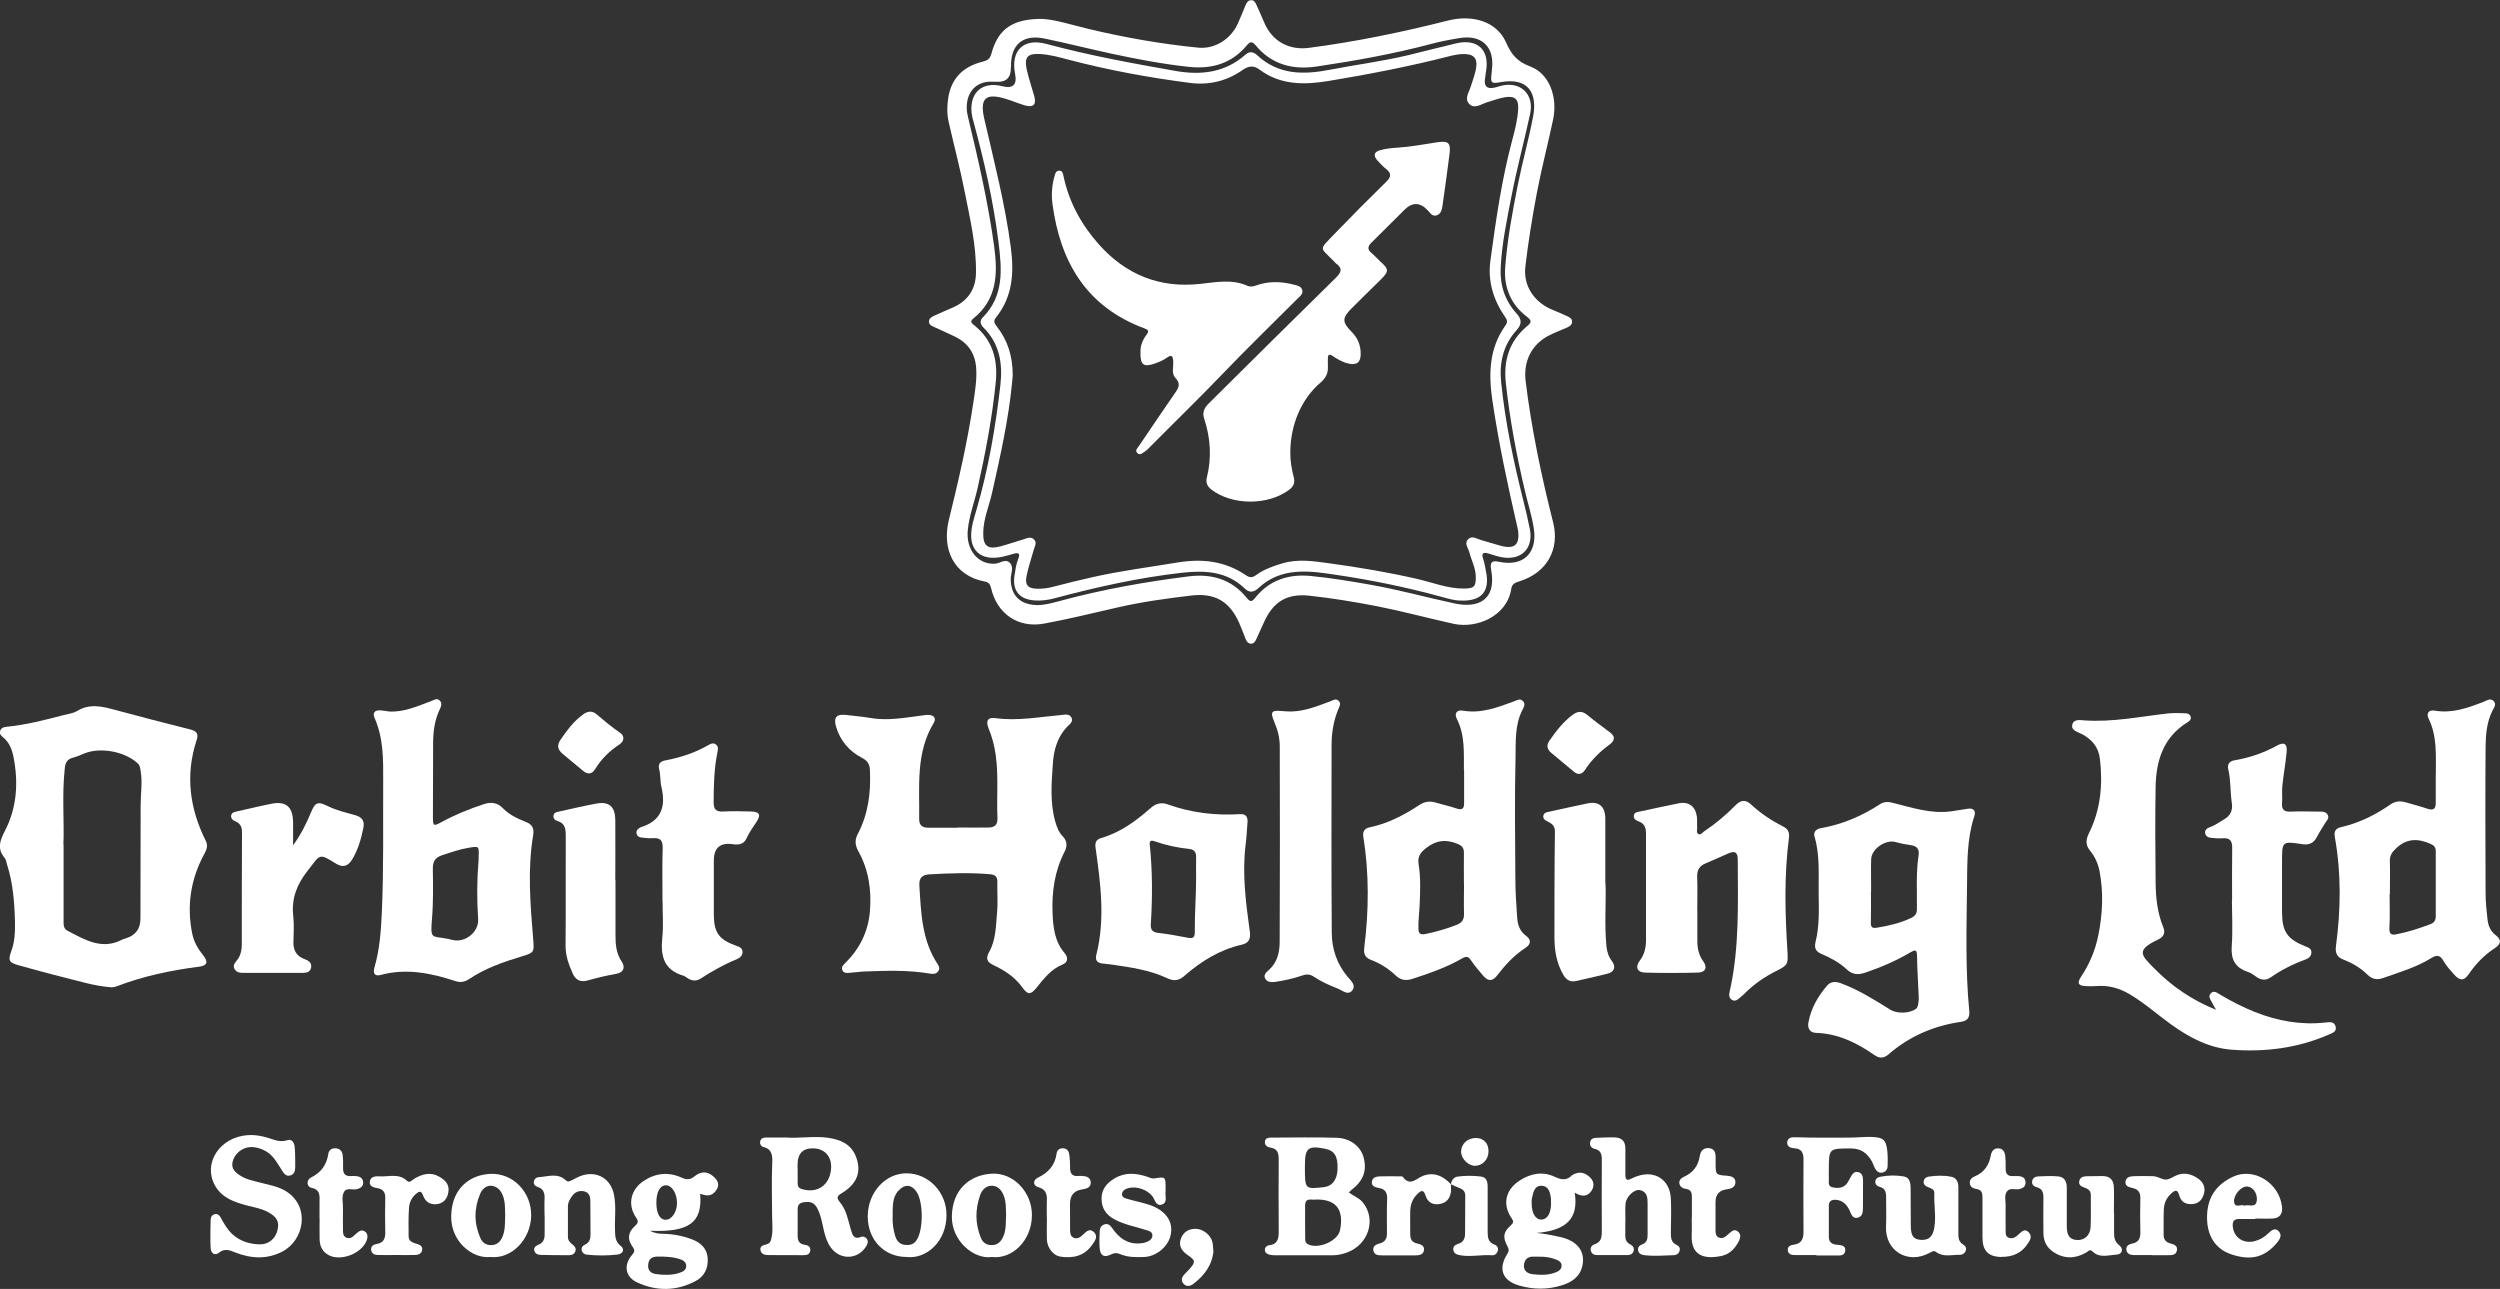
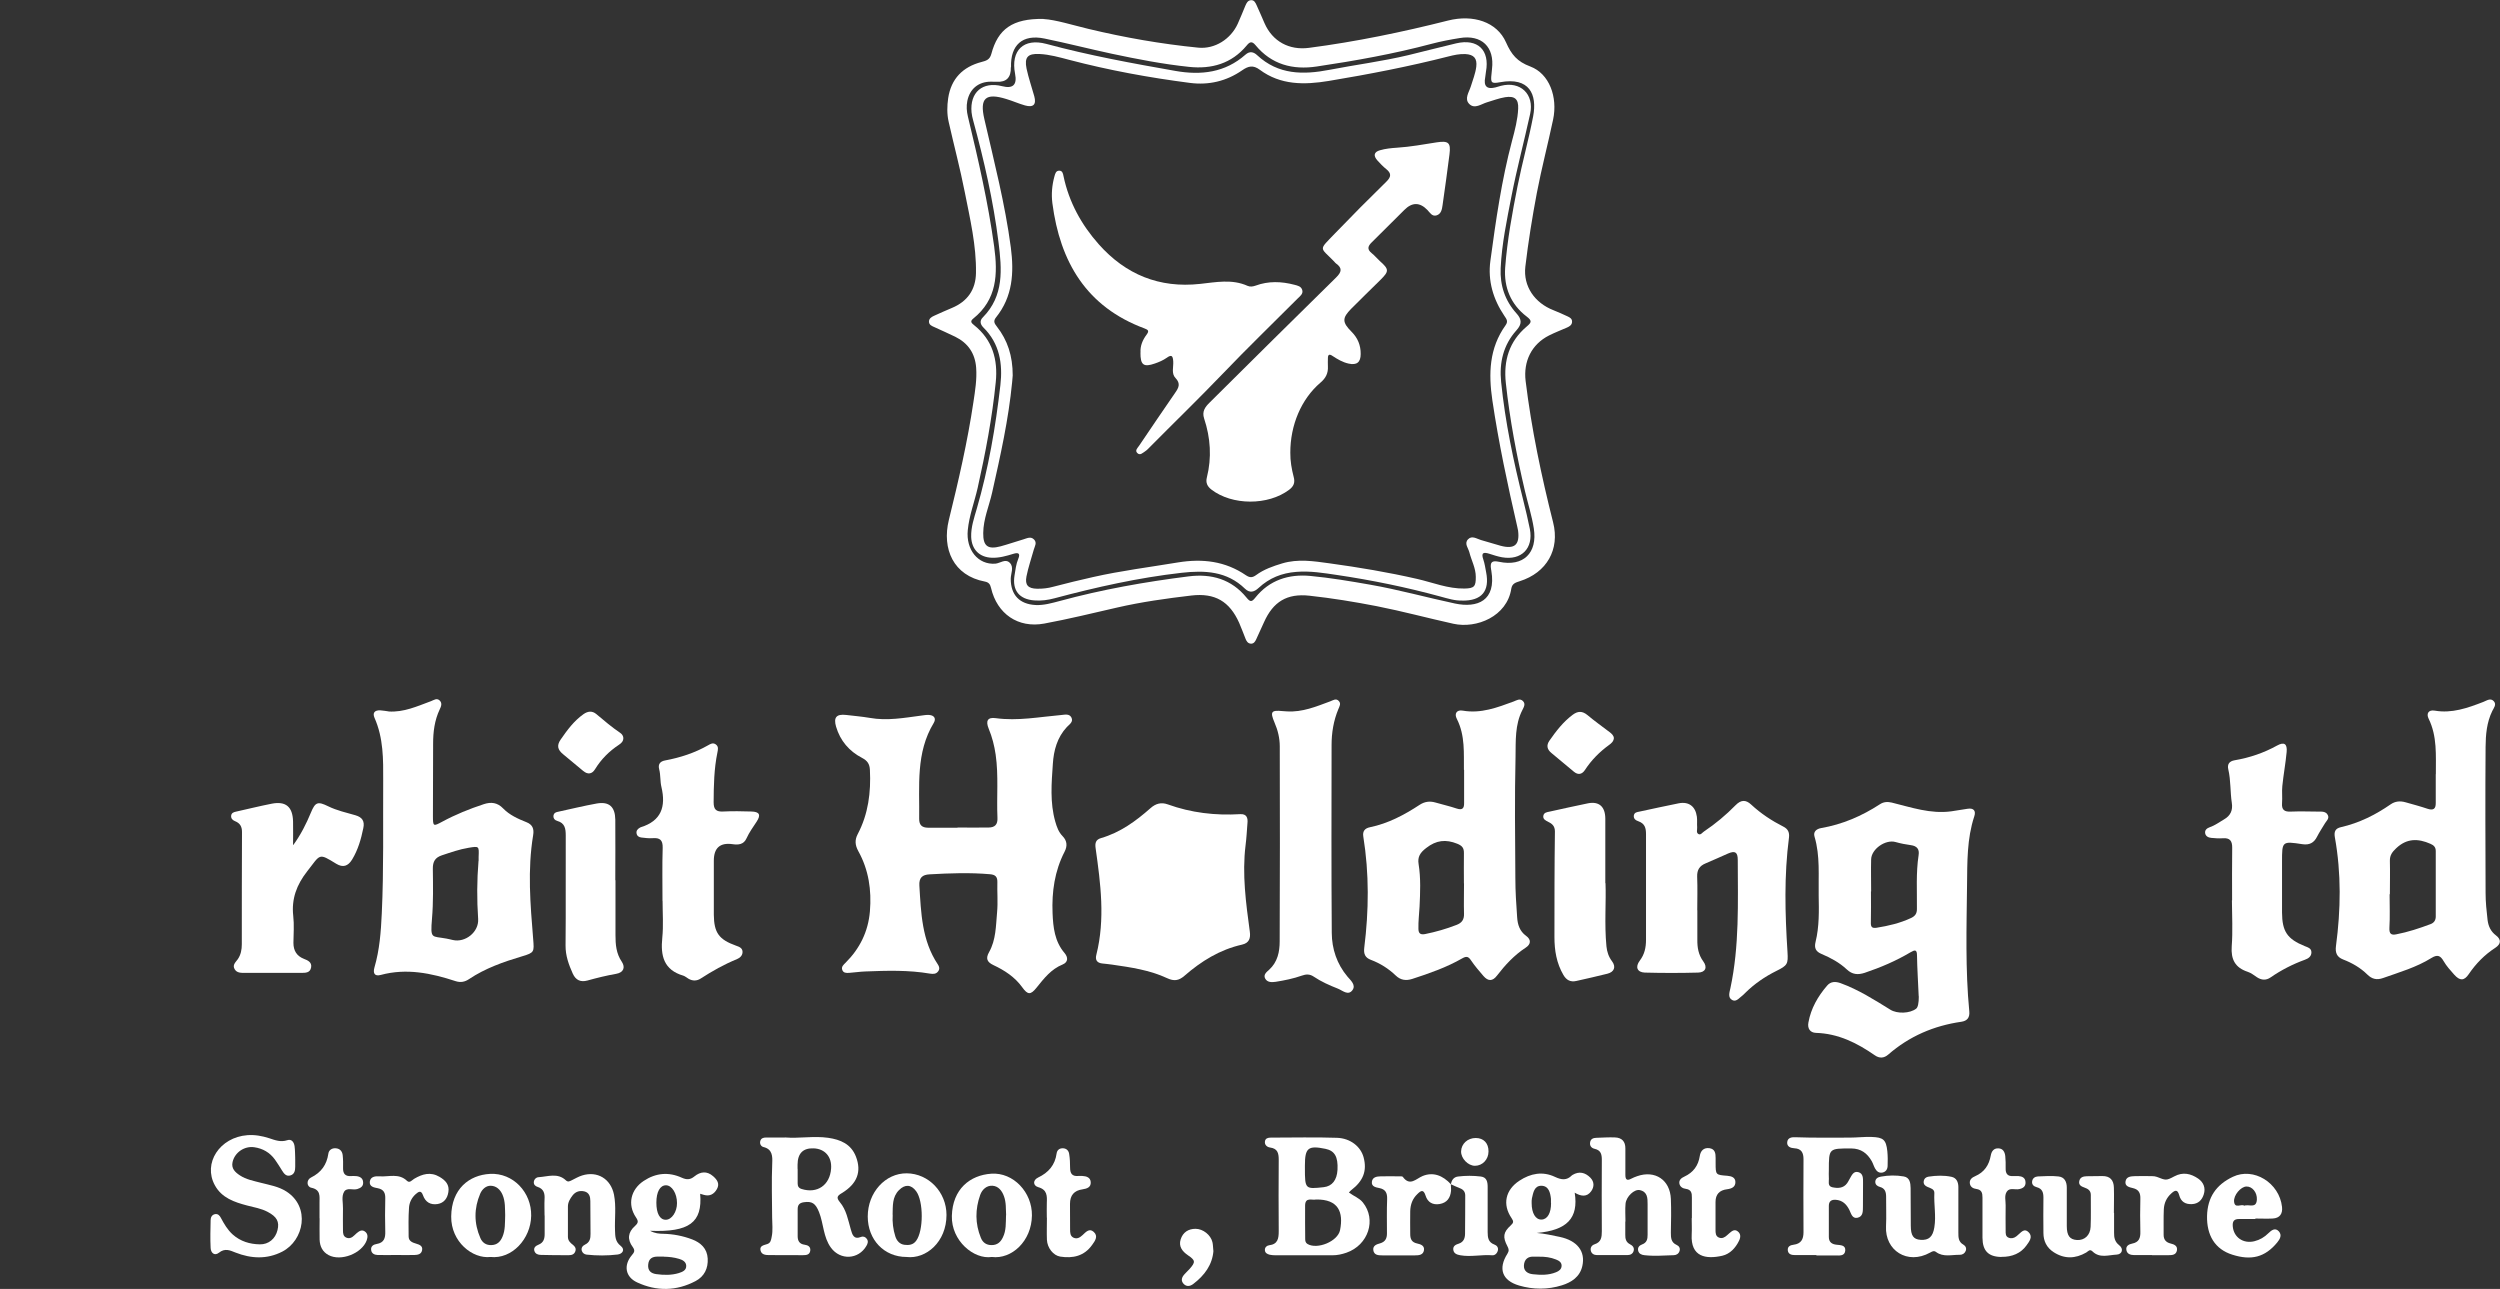
<svg xmlns="http://www.w3.org/2000/svg" id="_Слой_2" data-name="Слой 2" viewBox="0 0 265.4 136.83">
  <rect x="0" y="0" width="265.4" height="136.83" fill="#333333" stroke="none" />
  <g id="_Слой_1-2" data-name="Слой 1">
    <g>
      <path fill="#fff" d="m110.79,2.02c1.3.08,3.02.63,4.77,1.05,3.84.92,7.72,1.6,11.65,1.99,1.76.17,3.45-.91,4.19-2.54.29-.63.54-1.28.81-1.92.12-.27.25-.55.58-.58.36-.03.49.27.61.53.29.63.56,1.27.84,1.91.84,1.93,2.62,2.9,4.72,2.62,4.99-.65,9.9-1.67,14.77-2.9,2.66-.67,5.19.14,6.15,2.32.57,1.29,1.18,2.04,2.58,2.56,2.02.76,2.92,3.24,2.42,5.62-.55,2.61-1.23,5.19-1.73,7.81-.49,2.59-.91,5.2-1.22,7.82-.24,2.09,1,3.85,2.98,4.62.51.2,1.01.43,1.51.66.24.11.48.25.47.56,0,.34-.26.5-.53.62-.64.28-1.29.53-1.91.84-1.86.94-2.74,2.75-2.49,4.83.62,5.08,1.67,10.07,2.92,15.02.73,2.89-.69,5.34-3.54,6.24-.43.14-.81.24-.9.79-.45,2.96-3.7,4.27-6.14,3.73-2.72-.6-5.41-1.33-8.15-1.87-2.37-.46-4.74-.85-7.14-1.11-2.38-.26-3.85.63-4.83,2.83-.27.61-.55,1.22-.83,1.82-.11.24-.27.47-.58.44-.3-.03-.44-.26-.54-.51-.23-.56-.43-1.14-.68-1.7-1.02-2.28-2.57-3.19-5.07-2.9-2.65.31-5.29.68-7.9,1.28-2.57.59-5.14,1.22-7.73,1.7-2.77.51-5-1.03-5.64-3.78-.09-.4-.25-.6-.65-.68-3.35-.63-4.58-3.47-3.83-6.54,1.02-4.14,1.98-8.29,2.61-12.52.18-1.2.38-2.41.29-3.64-.11-1.52-.86-2.62-2.22-3.29-.73-.36-1.48-.68-2.21-1.02-.27-.12-.57-.23-.58-.58,0-.34.27-.5.53-.62.63-.29,1.27-.57,1.91-.84,1.65-.69,2.52-1.94,2.55-3.7.05-2.92-.63-5.76-1.19-8.6-.49-2.5-1.15-4.97-1.71-7.46-.19-.83-.17-1.68-.05-2.51.31-2.06,1.55-3.32,3.54-3.84.49-.13.87-.23,1.04-.85.7-2.65,2.25-3.77,5.52-3.72Zm-3.48,5.12q.05,1.63-1.51,1.54c-.2-.01-.41-.01-.61-.01-1.31,0-2.24.76-2.5,2.05-.11.55-.07,1.1.06,1.64,1.1,4.57,2.15,9.14,2.79,13.8.4,2.94.31,5.63-2.23,7.67-.36.29-.17.47.09.68,1.97,1.56,2.55,3.68,2.31,6.06-.38,3.78-1.09,7.51-1.92,11.22-.34,1.5-.9,2.94-1.05,4.48-.21,2.11,1.1,3.7,2.92,3.57.52-.04,1.09-.58,1.56-.07.44.47.08,1.12.08,1.68,0,1.71.93,2.69,2.64,2.78.89.04,1.73-.21,2.57-.43,4.49-1.22,9.05-2.03,13.66-2.61,2.44-.31,4.57.3,6.16,2.25.4.49.56.48.94,0,1.49-1.86,3.54-2.51,5.82-2.3,2.13.2,4.26.56,6.37.93,3.03.53,6,1.36,9,2,2.38.5,4.4-.29,3.86-3.48,0-.06-.03-.11-.03-.17-.12-.75.09-.94.85-.78,2.57.55,4.1-.93,3.69-3.54-.21-1.35-.63-2.65-.94-3.97-.89-3.78-1.61-7.6-2.03-11.47-.26-2.39.36-4.43,2.22-6,.5-.42.59-.6,0-1.05-1.7-1.29-2.44-3.12-2.29-5.2.22-2.92.75-5.81,1.32-8.68.49-2.47,1.18-4.91,1.65-7.38.44-2.32-.38-4.2-3.52-3.62-.92.17-1.01.06-.9-.88.02-.17.03-.35.05-.52.29-2.34-1.09-3.68-3.43-3.29-1,.16-2,.35-2.98.61-4.02,1.07-8.1,1.8-12.2,2.41-2.55.38-4.8-.21-6.5-2.27-.39-.47-.63-.33-.94.05-1.6,1.92-3.73,2.51-6.1,2.26-2.77-.29-5.51-.82-8.23-1.4-2.38-.51-4.75-1.12-7.13-1.61-2.33-.48-3.62.68-3.55,3.05Z" />
      <path fill="#fff" d="m101.65,87.85c1.1,0,2.21.02,3.31,0,.65-.01.97-.31.93-1.04-.1-2.23.13-4.46-.19-6.69-.14-.96-.37-1.87-.74-2.76-.34-.83-.12-1.24.74-1.12,2.34.32,4.63-.13,6.93-.33.39-.03.88-.18,1.11.26.24.47-.22.73-.48,1.01-1.03,1.1-1.4,2.49-1.49,3.91-.14,2.05-.32,4.11.26,6.14.16.56.35,1.1.77,1.53.49.5.53,1.06.21,1.67-1.05,2.04-1.36,4.24-1.27,6.5.06,1.52.22,3.01,1.27,4.24.39.46.4.97-.2,1.22-1.23.5-1.98,1.48-2.76,2.45-.64.8-.94.79-1.53-.03-.79-1.1-1.88-1.8-3.07-2.36-.67-.32-.83-.7-.45-1.37.74-1.31.72-2.8.85-4.23.1-1.06,0-2.15.03-3.22.01-.55-.22-.77-.76-.82-2.15-.19-4.29-.11-6.43.01-.78.04-1.14.36-1.09,1.2.18,2.9.26,5.82,1.96,8.36.16.23.22.49.04.73-.22.31-.54.3-.87.25-2.28-.39-4.57-.32-6.86-.23-.58.02-1.15.11-1.73.15-.29.02-.62.02-.73-.33-.11-.33.15-.54.35-.74,1.52-1.51,2.41-3.32,2.59-5.46.19-2.25-.13-4.41-1.23-6.39-.35-.64-.39-1.18-.07-1.8,1.13-2.14,1.42-4.44,1.3-6.83-.03-.64-.28-.98-.83-1.27-1.37-.71-2.32-1.82-2.76-3.31-.29-.99.03-1.37,1.07-1.25.84.1,1.68.17,2.5.31,1.84.33,3.64,0,5.45-.24.29-.04.58-.09.86-.07.54.04.76.38.49.84-1.93,3.18-1.5,6.71-1.55,10.17-.01.69.31.95.93.96,1.05.01,2.09,0,3.14,0,0-.01,0-.02,0-.03Z" />
-       <path fill="#fff" d="m11.81,104.81c-1.81-.13-3.44-.67-5.1-1.07-1.58-.39-3.14-.83-4.71-1.26-1.07-.3-1.16-.51-.79-1.54.37-1,.4-2.07.38-3.09-.05-2.05-.21-4.11-.85-6.1-.07-.22-.09-.49-.23-.65-.82-.97-.55-1.81,0-2.87,1.29-2.47,1.46-5.16.92-7.89-.16-.8-.46-1.56-1.14-2.1-.21-.17-.38-.37-.27-.67.11-.28.35-.38.62-.41,2.09-.2,4.11-.72,6.13-1.25.48-.12,1-.18,1.41-.43,1.34-.82,2.67-.49,4.03-.12,2.66.71,5.33,1.42,8,2.08.68.17.88.48.67,1.11-1.22,3.7-.76,7.26.96,10.7.26.52.11.92-.14,1.38-1.45,2.67-1.9,5.51-1.29,8.5.18.87.61,1.61,1.17,2.3.55.68.42,1.08-.42,1.19-3,.38-5.95,1-8.78,2.09-.21.08-.45.09-.6.12Zm-5.06-15.13c0,3.04,0,5.51,0,7.97,0,.44-.05.92.42,1.16,1.83.94,3.63,2.08,5.8.94.15-.08.33-.11.49-.17q1.45-.49,1.45-2.07c0-4.01.01-8.01.02-12.02,0-1.22.21-2.43,0-3.65-.05-.29-.06-.56-.3-.79-1.4-1.31-4.09-1.78-5.81-1.01-.34.15-.7.3-1.06.39-.59.15-.82.49-.88,1.11-.32,2.9-.04,5.8-.15,8.13Z" />
      <path fill="#fff" d="m203.69,105.79c-.07-1.66-.16-2.99-.18-4.33,0-.68-.22-.64-.7-.36-1.53.91-3.15,1.6-4.84,2.17-.73.24-1.33.2-1.92-.36-.77-.72-1.69-1.22-2.66-1.63-.6-.25-.82-.6-.65-1.29.4-1.62.36-3.29.33-4.94-.04-2.08.17-4.18-.44-6.23-.16-.53.21-.82.69-.91,2.27-.39,4.33-1.28,6.25-2.53.38-.25.79-.29,1.25-.18,2.08.51,4.13,1.23,6.33.93.57-.08,1.15-.17,1.72-.27.67-.11.91.23.72.8-.79,2.39-.74,4.87-.77,7.32-.05,4.47-.19,8.94.24,13.4.06.64-.22,1-.84,1.09-2.92.42-5.52,1.53-7.76,3.48-.45.39-.93.43-1.43.08-1.89-1.31-3.88-2.31-6.25-2.38-.62-.02-.92-.47-.8-1.1.27-1.5,1-2.77,1.98-3.91.39-.46.89-.46,1.43-.27,1.9.69,3.59,1.77,5.29,2.82.72.45,2.07.41,2.74-.11q.28-.22.28-1.32Zm-5.05-11.15s-.01,0-.02,0c0,1.1.02,2.2-.01,3.3-.02.49.15.62.61.55,1.26-.2,2.5-.49,3.67-1.04.42-.2.61-.47.61-.94.02-1.91-.11-3.83.18-5.73.1-.63-.17-.97-.83-1.06-.54-.07-1.09-.18-1.62-.33-1.06-.3-2.57.74-2.59,1.85-.03,1.13,0,2.26,0,3.39Z" />
      <path fill="#fff" d="m155.41,81.72c-.03-1.69.16-3.62-.76-5.42-.28-.55,0-.97.63-.86,1.93.34,3.67-.33,5.41-.97.32-.12.65-.36.97-.06.33.31.11.65-.04.96-.81,1.57-.7,3.29-.73,4.95-.1,4.29-.05,8.59-.02,12.89,0,1.39.09,2.78.19,4.17.05.76.26,1.47.95,1.97.57.41.51.9-.05,1.26-1.21.79-2.17,1.83-3.04,2.96-.47.62-.94.61-1.43.05-.45-.53-.91-1.05-1.3-1.63-.28-.42-.47-.53-.96-.25-1.67.96-3.48,1.59-5.3,2.18-.68.22-1.25.13-1.76-.36-.76-.73-1.65-1.29-2.63-1.66-.62-.23-.79-.63-.71-1.29.49-3.93.53-7.87-.1-11.79-.1-.59.17-.89.7-1,1.94-.4,3.65-1.31,5.28-2.38.52-.34,1.06-.42,1.66-.25.75.22,1.52.39,2.26.64.6.2.81,0,.8-.58,0-1.1,0-2.21,0-3.52Zm0,12.06h0c0-1.07-.02-2.14,0-3.21.01-.55-.19-.79-.71-1-1.21-.49-2.23-.38-3.29.45-.64.49-.94.94-.81,1.72.24,1.5.17,3.01.1,4.51-.04.78-.14,1.55-.12,2.34,0,.49.2.67.71.57,1.14-.23,2.25-.55,3.33-.97.56-.21.82-.56.8-1.18-.03-1.07,0-2.14,0-3.21Z" />
      <path fill="#fff" d="m41.24,75.53c1.63.11,3.06-.56,4.53-1.1.29-.11.59-.35.89-.08.32.29.17.65.02.96-.55,1.16-.7,2.39-.7,3.64-.01,2.55-.02,5.11-.02,7.66,0,1.13.03,1.14.99.62,1.41-.76,2.89-1.36,4.41-1.86.76-.25,1.44-.19,2.06.46.67.69,1.57,1.1,2.46,1.45.66.26.83.71.72,1.38-.61,3.67-.3,7.34,0,11.01.11,1.38.15,1.46-1.17,1.85-1.98.59-3.92,1.27-5.65,2.43-.43.29-.89.38-1.41.21-2.59-.85-5.21-1.4-7.95-.66-.66.18-.84-.19-.67-.79.55-1.88.69-3.8.78-5.75.22-4.7.12-9.39.15-14.09.01-2.26.03-4.52-.92-6.66-.24-.55.03-.83.62-.8.29.02.57.07.86.11Zm9.57,15.86c0-.14,0-.29,0-.43.05-1.15.05-1.14-1.06-.96-.98.16-1.9.49-2.84.8-.72.24-.97.67-.96,1.43.02,1.77.06,3.54-.09,5.3-.18,2.21-.05,1.82,1.53,2.11.23.04.45.1.68.15,1.33.31,2.78-.85,2.69-2.23-.14-2.06-.13-4.11.04-6.17Z" />
      <path fill="#fff" d="m258.59,82.19c-.01-2,.16-4.01-.77-5.9-.25-.51-.04-.96.64-.85,1.84.32,3.5-.28,5.16-.92.37-.14.77-.46,1.12-.08.32.35,0,.72-.16,1.04-.59,1.21-.7,2.52-.71,3.82-.04,5.17-.02,10.34,0,15.5,0,.95.1,1.91.21,2.86.08.65.33,1.22.89,1.64.59.45.54.92-.07,1.32-1.14.74-2.06,1.68-2.82,2.8-.49.72-.94.72-1.54.05-.4-.45-.82-.91-1.12-1.43-.35-.61-.67-.73-1.3-.34-1.59.99-3.39,1.51-5.14,2.13-.65.23-1.16.12-1.66-.37-.73-.72-1.61-1.23-2.57-1.6-.67-.26-.86-.71-.76-1.45.51-3.84.57-7.69-.12-11.52-.11-.62.06-.95.65-1.08,1.93-.44,3.65-1.3,5.27-2.42.49-.34,1.02-.38,1.58-.22.78.22,1.57.43,2.34.69.61.2.88.02.87-.62-.01-1.02,0-2.03,0-3.05Zm-4.85,12.74s-.04,0-.06,0c0,1.19.05,2.38-.02,3.56-.03.62.16.81.72.7,1.25-.24,2.46-.64,3.66-1.09.36-.14.54-.41.54-.8,0-2.32,0-4.63,0-6.95,0-.4-.19-.61-.56-.77-1.32-.58-2.52-.6-3.65.48-.41.39-.67.73-.66,1.32.03,1.19,0,2.37,0,3.56Z" />
-       <path fill="#fff" d="m235.27,107.22c-.16-.27-.32-.54-.46-.82-.15-.3-.43-.63-.11-.95.32-.33.65-.07.94.11,1.2.72,2.44,1.35,3.73,1.87,2.41.96,4.9,1.41,7.5,1.12.44-.05.94-.12,1.08.43.14.57-.36.69-.77.87-3.27,1.42-6.71,1.85-10.22,1.59-2.43-.17-4.54-1.29-6.51-2.71-1.48-1.07-2.84-2.29-4.43-3.22-1.11-.64-2.23-.93-3.49-.83-.35.03-.7.02-1.04.01-.85-.02-1.03-.3-.57-.99.9-1.35,1.51-2.8,1.83-4.38.46-2.26.58-4.53.14-6.82-.16-.82-.49-1.56-1.01-2.19-.5-.61-.45-1.19-.12-1.85,1.24-2.5,1.49-5.14,1.17-7.88-.15-1.29-.86-2.1-1.96-2.67-.42-.22-1.1-.36-.98-.95.13-.67.88-.51,1.33-.48,2.98.2,5.89-.41,8.82-.74.6-.07,1.22-.03,1.83-.02.27,0,.54.1.6.41.06.27-.15.42-.35.55-2.56,1.58-3.33,4.06-3.38,6.85-.06,3.37-.03,6.73,0,10.1.01,1.63.18,3.25.8,4.77.27.65.06,1.06-.54,1.34-2.41,1.15-1.77,1.67-.44,3.03,1.87,1.92,4.07,3.42,6.62,4.44Z" />
      <path fill="#fff" d="m180.19,96.63c0,1.04.01,2.09,0,3.13-.01.83.11,1.59.63,2.3.47.64.23,1.17-.55,1.19-1.89.05-3.77.05-5.66,0-.81-.03-1.04-.6-.53-1.27.51-.67.66-1.4.66-2.2,0-3.74-.01-7.49,0-11.23,0-.66-.13-1.12-.8-1.36-.27-.09-.55-.26-.49-.63.06-.32.34-.35.6-.4,1.39-.29,2.77-.61,4.16-.88,1.07-.21,1.78.32,1.93,1.42.05.37,0,.75.03,1.13.02.25-.13.58.15.72.23.12.4-.17.59-.29,1.21-.81,2.32-1.74,3.34-2.78.57-.58,1.08-.6,1.65-.07,1.03.96,2.19,1.72,3.43,2.35.48.24.65.61.59,1.14-.53,4.05-.42,8.1-.16,12.16.08,1.28,0,1.43-1.17,2.01-1.23.61-2.35,1.38-3.33,2.35-.08.08-.16.17-.25.24-.34.24-.67.74-1.11.51-.51-.26-.29-.84-.2-1.27.96-4.5.79-9.06.78-13.61,0-.83-.29-1-1.03-.68-.8.34-1.58.72-2.39,1.05-.65.27-.91.7-.89,1.41.05,1.19.01,2.38.01,3.57Z" />
-       <path fill="#fff" d="m132.43,87.39c-.06.78-.1,1.56-.2,2.34-.38,3.09.04,6.13.45,9.17.1.72-.08,1.21-.82,1.38-2.36.53-4.34,1.76-6.13,3.32-.59.51-1.1.58-1.81.25-1.86-.87-3.88-1.16-5.89-1.45-.34-.05-.69-.08-1.04-.12-.56-.07-.74-.4-.6-.93.95-3.78.45-7.54-.08-11.31-.08-.55.02-.91.58-1.07,2.03-.59,3.69-1.8,5.24-3.17.57-.51,1.16-.65,1.83-.41,2.49.9,5.06,1.2,7.7,1.04.68-.04.83.39.77.96Zm-5.45,5.84s-.05,0,0,0c0-.73-.02-1.45,0-2.18.02-.57-.17-.87-.76-.93-1.24-.13-2.46-.39-3.64-.81-.36-.13-.57-.08-.52.37.29,2.81.29,5.61.11,8.43-.04.55.15.85.76.92,1.06.13,2.12.31,3.17.52.55.11.74-.03.74-.59-.02-1.91.14-3.83.14-5.74Z" />
+       <path fill="#fff" d="m132.43,87.39c-.06.78-.1,1.56-.2,2.34-.38,3.09.04,6.13.45,9.17.1.72-.08,1.21-.82,1.38-2.36.53-4.34,1.76-6.13,3.32-.59.51-1.1.58-1.81.25-1.86-.87-3.88-1.16-5.89-1.45-.34-.05-.69-.08-1.04-.12-.56-.07-.74-.4-.6-.93.95-3.78.45-7.54-.08-11.31-.08-.55.02-.91.58-1.07,2.03-.59,3.69-1.8,5.24-3.17.57-.51,1.16-.65,1.83-.41,2.49.9,5.06,1.2,7.7,1.04.68-.04.83.39.77.96Zm-5.45,5.84s-.05,0,0,0Z" />
      <path fill="#fff" d="m136.61,75.52c1.65.11,3.13-.52,4.62-1.07.29-.11.6-.34.88-.05.29.28.09.59-.03.88-.51,1.22-.72,2.51-.72,3.82-.01,6.64-.03,13.29.02,19.93.01,1.71.54,3.3,1.67,4.65.34.4.92.89.53,1.43-.46.63-1.05.04-1.56-.16-.89-.35-1.77-.74-2.57-1.28-.4-.27-.8-.26-1.24-.1-.91.32-1.84.51-2.79.66-.41.06-.87.07-1.1-.33-.24-.42.14-.71.41-.95.9-.82,1.12-1.91,1.12-3.01.03-6.9.03-13.81.01-20.71,0-.87-.21-1.73-.56-2.53-.48-1.14-.36-1.33.86-1.21.14.01.29.02.43.03Z" />
      <path fill="#fff" d="m70.33,95.67c0-1.89-.04-3.77.02-5.66.02-.82-.28-1.09-1.06-1.03-.4.03-.81-.02-1.21-.07-.24-.03-.45-.15-.5-.42-.06-.3.11-.49.36-.63.03-.01.05-.03.08-.04,2.18-.67,2.69-2.18,2.2-4.26-.15-.61-.08-1.27-.24-1.89-.14-.52.08-.84.62-.94,1.61-.3,3.15-.8,4.57-1.61.25-.14.51-.31.81-.1.33.23.24.56.18.87-.36,1.74-.39,3.51-.4,5.28,0,.78.28,1.02,1.03.98.98-.05,1.97-.03,2.96,0,.88.02,1.05.35.58,1.07-.38.58-.79,1.14-1.08,1.78-.29.65-.85.71-1.47.62q-2-.29-2,1.75c0,1.91-.01,3.83,0,5.74.02,1.91.54,2.63,2.35,3.28.34.12.69.24.7.66,0,.4-.28.64-.61.78-1.35.55-2.61,1.26-3.83,2.05-.41.27-.88.28-1.32.01-.17-.1-.34-.25-.52-.31-2.09-.61-2.44-2.11-2.24-4.04.13-1.29.03-2.61.03-3.91h0Z" />
      <path fill="#fff" d="m236.96,95.58c0-1.86-.02-3.71.01-5.57.01-.74-.24-1.08-1-1.02-.4.03-.81,0-1.22-.04-.29-.03-.59-.15-.65-.49-.06-.36.21-.54.48-.64.56-.19,1.02-.54,1.52-.83.7-.4.95-.98.83-1.75-.18-1.18-.1-2.38-.37-3.54-.14-.57.1-.89.67-.99,1.59-.27,3.09-.78,4.5-1.56.76-.42,1.1-.19,1.02.68-.11,1.21-.34,2.41-.46,3.62-.06.6.02,1.22-.03,1.83-.05.71.27.91.92.88.99-.04,1.97-.01,2.96,0,.38,0,.79-.03.99.39.16.35-.15.59-.31.85-.28.47-.59.93-.84,1.42-.33.66-.81.91-1.56.8-2.16-.33-2.16-.31-2.16,1.85,0,1.8,0,3.6,0,5.4.01,2.02.56,2.82,2.41,3.57.32.13.71.22.71.66,0,.44-.33.66-.7.79-1.29.47-2.5,1.09-3.63,1.87-.49.34-.97.3-1.46-.02-.31-.21-.62-.46-.97-.57-1.34-.44-1.8-1.32-1.7-2.71.12-1.62.03-3.25.02-4.87Z" />
      <path fill="#fff" d="m31.14,89.7c.8-1.1,1.37-2.24,1.86-3.42.47-1.14.73-1.23,1.85-.68.92.45,1.92.67,2.89.95.71.21.99.61.83,1.36-.24,1.18-.56,2.3-1.19,3.34-.44.71-.97.88-1.68.45-1.91-1.17-1.65-1.04-3.09.8-1.11,1.42-1.68,2.91-1.48,4.73.11.95.03,1.91.02,2.87,0,.82.35,1.39,1.11,1.69.42.16.86.36.77.9-.1.62-.64.59-1.1.59-1.98,0-3.95,0-5.93,0-.41,0-.85.02-1.09-.39-.27-.46.12-.75.34-1.07.32-.47.42-1.01.42-1.57,0-3.98,0-7.95.02-11.93,0-.57-.21-.93-.73-1.14-.25-.1-.46-.28-.42-.6.04-.27.25-.36.49-.41,1.27-.28,2.54-.6,3.82-.85,1.49-.29,2.22.33,2.26,1.88.02.83,0,1.67,0,2.5Z" />
      <path fill="#fff" d="m170.44,93.75c.08,1.95-.13,4.33.1,6.71.06.59.23,1.11.6,1.6.44.59.22,1.13-.5,1.31-1.1.28-2.2.52-3.3.77-.62.14-1.05-.09-1.37-.64-.73-1.25-.95-2.61-.95-4.01,0-3.74,0-7.48.05-11.22,0-.58-.3-.83-.74-1.04-.26-.13-.55-.27-.49-.63.07-.35.38-.38.67-.44,1.36-.29,2.71-.61,4.07-.88,1.18-.23,1.83.35,1.84,1.62.01,2.15,0,4.29,0,6.86Z" />
      <path fill="#fff" d="m65.34,93.44c0,1.94-.01,3.89,0,5.83,0,.99.07,1.95.67,2.83.41.62.16,1.15-.59,1.28-1.03.18-2.04.43-3.05.71-.73.2-1.24-.03-1.56-.72-.43-.96-.78-1.91-.77-3,.04-3.89,0-7.78.02-11.66,0-.73-.08-1.33-.9-1.56-.26-.07-.45-.28-.4-.59.04-.23.22-.33.43-.37,1.39-.3,2.77-.64,4.16-.89,1.31-.23,1.95.34,1.97,1.71.02,2.15,0,4.29,0,6.44Z" />
      <path fill="#fff" d="m143.2,126.6c.53.39,1.1.58,1.48,1.05,1.47,1.82.59,4.53-1.75,5.34-.47.16-.95.27-1.45.27-2.03,0-4.07,0-6.1,0-.2,0-.41-.02-.6-.06-.26-.07-.5-.19-.5-.52,0-.27.21-.45.44-.48.95-.11,1.03-.74,1.03-1.5-.02-2.53-.02-5.05,0-7.58,0-.69-.11-1.19-.92-1.3-.31-.04-.61-.28-.54-.67.05-.31.33-.38.61-.38,2.35,0,4.7-.06,7.04.02,1.44.05,2.52.95,2.82,2.07.38,1.43-.03,2.51-1.32,3.49-.07.05-.12.12-.23.24Zm-3.49.74c-.4.11-1.15-.3-1.16.64-.01,1.19,0,2.38.01,3.56,0,.2.04.4.24.52,1.04.62,3.22-.27,3.46-1.47.38-1.91-.17-3.29-2.55-3.25Zm-1.18-3.36c0,2.26.02,2.27,2,2.05.89-.1,1.4-.75,1.46-1.85.07-1.37-.3-2.02-1.28-2.22-1.84-.38-2.18-.1-2.18,1.76,0,.09,0,.17,0,.26Z" />
      <path fill="#fff" d="m83.31,120.75c1.54.13,3.07-.18,4.61.04,1.31.19,2.42.66,2.94,1.98.63,1.61.14,2.9-1.49,3.89-.49.29-.61.47-.21.96.69.82.87,1.88,1.16,2.89.16.54.29,1.12,1.1.8.23-.09.46,0,.61.22.17.25.09.49-.05.73-.84,1.46-2.77,1.56-3.77.19-.82-1.12-.77-2.54-1.26-3.77-.37-.93-.74-1.18-1.62-1.05-.47.07-.65.29-.65.74.01.96,0,1.92,0,2.87,0,.5.2.83.74.9.35.05.64.2.6.61-.05.46-.41.5-.78.5-1.16,0-2.32,0-3.49-.01-.41,0-.89,0-1.01-.48-.13-.52.36-.57.71-.69.37-.12.41-.45.47-.76.15-.69.05-1.39.05-2.08-.01-1.91-.07-3.82.01-5.74.03-.71.04-1.49-.93-1.72-.25-.06-.42-.33-.34-.63.08-.31.33-.38.61-.38.67,0,1.33,0,2,0Zm1.35,3.33s.01,0,.02,0c0,.52,0,1.04,0,1.56,0,.28.1.48.41.58,1.66.53,3.02-.4,3.14-2.17.09-1.24-.65-2.09-1.84-2.14q-1.71-.07-1.72,1.73c0,.14,0,.29,0,.43Z" />
      <path fill="#fff" d="m167.17,126.61c.43,2.73-.83,4-4.03,4.28.83.07,1.64.25,2.45.42,1.86.4,2.74,1.54,2.39,3.09-.26,1.16-1.15,1.73-2.17,2.05-1.5.47-3.05.46-4.55.02-1.8-.53-2.24-1.79-1.23-3.38.19-.3.15-.5,0-.78-.52-.99-.45-1.49.35-2.22.31-.28.32-.43.09-.77-1-1.46-.65-3,.82-3.97,1.2-.79,2.48-1.03,3.79-.41.68.32,1.24.4,1.79-.16.02-.02.05-.03.07-.05.71-.42,1.34-.26,1.89.29.43.44.42.97.1,1.43-.45.64-1.07.58-1.77.16Zm-3.76,6.8c-.17,0-.35.01-.52,0-.68-.06-1.07.28-1.11.92-.04.6.4.88.93.94.83.09,1.68.12,2.48-.21.3-.12.58-.31.59-.68.01-.38-.29-.55-.59-.67-.57-.23-1.17-.31-1.78-.3Zm1.24-5.71c0-.14.01-.29,0-.43-.07-.66-.24-1.38-1.02-1.39-.76,0-.86.74-1,1.33-.04.17-.03.35-.03.52,0,1.07.42,1.76,1.05,1.74.63-.02,1.02-.7,1.01-1.77Z" />
      <path fill="#fff" d="m74.33,126.74c.26,3.04-1.16,4.09-5.32,3.92.54.29.96.31,1.4.32,1.05.02,2.08.22,3.06.59.92.35,1.6.97,1.66,2.03.06,1.05-.36,1.91-1.29,2.4-2.03,1.07-4.14,1.1-6.2.14-1.26-.58-1.46-1.82-.57-2.88.25-.3.39-.48.1-.88-.6-.81-.51-1.56.24-2.23.36-.33.38-.51.1-.92-.92-1.36-.55-2.95.82-3.86,1.3-.86,2.66-.98,4.06-.34.52.23.89.22,1.34-.15.62-.5,1.31-.6,1.98-.01.42.37.72.79.4,1.36-.3.53-.75.8-1.38.62-.11-.03-.22-.06-.4-.12Zm-3.86,6.66c-.2,0-.4,0-.61,0-.6-.01-1,.2-1.05.87-.05.63.3.91.85.99.8.11,1.61.13,2.4-.11.4-.13.81-.29.79-.78-.02-.42-.38-.62-.76-.73-.53-.16-1.07-.22-1.62-.23Zm-.79-5.73c0,1.16.37,1.83,1.01,1.82.63-.01,1.19-.85,1.18-1.78,0-1.01-.54-1.88-1.17-1.88-.63,0-1.02.7-1.02,1.84Z" />
      <path fill="#fff" d="m31.34,122.99c0,.29,0,.58,0,.87,0,.39-.07.79-.5.92-.45.14-.69-.18-.9-.52-.25-.39-.48-.79-.76-1.17-.54-.74-1.28-1.17-2.19-1.3-1.04-.15-2.07.55-2.3,1.57-.16.69.28,1.09.78,1.42.67.44,1.45.58,2.21.78.92.24,1.88.39,2.71.92,2.6,1.66,1.87,5.21-.42,6.39-1.63.84-3.31.75-4.97.1-.6-.24-1.12-.49-1.76.02-.48.38-.86,0-.88-.51-.05-.98-.02-1.97,0-2.95,0-.3.14-.58.48-.64.31-.05.49.17.61.4.34.64.7,1.26,1.25,1.76.83.74,1.82,1.03,2.88,1.05.94.02,1.66-.6,1.88-1.51.22-.89-.06-1.42-1.05-1.94-.68-.36-1.43-.48-2.16-.67-1.37-.36-2.71-.81-3.44-2.15-1.29-2.35.52-5.1,3.45-5.32.8-.06,1.56.08,2.31.32.63.21,1.23.45,1.94.21.45-.15.7.22.76.63.06.43.05.87.07,1.3h-.02Z" />
      <path fill="#fff" d="m172.54,129.68c0,.46,0,.93,0,1.39-.01.43.07.8.5,1.02.28.14.48.36.39.7-.09.33-.36.45-.67.45-1.07,0-2.15,0-3.22,0-.3,0-.58-.13-.66-.47-.07-.34.11-.58.41-.68.71-.23.76-.77.76-1.39-.01-2.52-.02-5.05,0-7.57,0-.59-.1-1.02-.76-1.17-.36-.08-.55-.34-.48-.71.06-.35.34-.45.65-.46.67-.02,1.33-.07,2-.04.72.03,1.1.43,1.09,1.18-.01.93,0,1.86,0,2.79,0,.47.14.67.62.41.2-.11.42-.19.64-.27,1.9-.66,3.49.4,3.57,2.42.05,1.19.02,2.38,0,3.57,0,.54.01,1.04.61,1.31.25.11.41.34.31.65-.09.28-.32.43-.6.44-1.04.03-2.09.12-3.13,0-.3-.03-.58-.15-.66-.47-.08-.34.11-.56.41-.67.5-.18.6-.56.59-1.04-.01-1.07,0-2.15,0-3.22,0-.66,0-1.33-.83-1.51-.58-.12-1.43.68-1.51,1.43-.06.63-.01,1.27-.01,1.91h-.02Z" />
      <path fill="#fff" d="m192.83,133.24c-.75,0-1.51,0-2.26,0-.36,0-.74-.07-.78-.52-.03-.41.29-.54.62-.58.79-.1,1.05-.57,1.05-1.33-.02-2.58-.01-5.17,0-7.75,0-.67-.21-1.12-.97-1.16-.38-.02-.81-.16-.76-.65.05-.49.5-.54.88-.52,1.91.07,3.83.04,5.74.04.78,0,1.56-.1,2.35-.07,1.23.04,1.53.29,1.66,1.52.05.52.05,1.04.03,1.56-.01.34-.18.62-.55.7-.37.07-.61-.13-.78-.43-.14-.25-.22-.54-.36-.79-.48-.83-1.13-1.33-2.17-1.34-2.38,0-2.38-.03-2.38,2.31,0,.26-.02.52,0,.78.04.37-.18.91.37,1.03.57.12,1.17.13,1.58-.44.1-.14.17-.3.26-.45.22-.37.4-.87.94-.71.51.15.48.67.48,1.11,0,.84,0,1.68-.01,2.52-.01.49.04,1.08-.59,1.21-.56.11-.67-.47-.85-.83-.31-.62-.74-1.03-1.45-1.08-.45-.03-.73.15-.73.64,0,1.1,0,2.21,0,3.31,0,.55.33.77.82.82.43.05.99.03.92.65-.07.58-.63.49-1.06.49-.67,0-1.34,0-2,0v-.02Z" />
      <path fill="#fff" d="m57.81,129.04c0-.58-.03-1.16,0-1.74.04-.61-.09-1.09-.74-1.3-.23-.07-.42-.23-.4-.51.02-.3.26-.51.51-.52.98-.06,2.02-.49,2.89.33.23.22.41.1.62,0,.36-.18.72-.39,1.1-.51,1.62-.51,3.05.35,3.39,2.03.25,1.26.06,2.55.11,3.82.02.61.02,1.17.6,1.62.51.4.19.86-.32.92-1.09.13-2.2.13-3.3.01-.24-.03-.44-.18-.51-.42-.08-.3.09-.52.34-.64.51-.24.6-.65.59-1.15-.02-1.16,0-2.32-.02-3.48,0-.45-.11-.89-.63-1.02-.48-.11-.92,0-1.25.42-.27.35-.5.73-.5,1.18-.01,1.07,0,2.15,0,3.22,0,.4.24.63.53.85.22.17.36.39.26.68-.11.33-.38.42-.69.42-.99,0-1.97,0-2.96-.03-.3,0-.6-.1-.7-.42-.11-.35.15-.55.43-.66.56-.22.67-.66.66-1.19-.01-.64,0-1.28,0-1.91h0Z" />
      <path fill="#fff" d="m207.9,128.59c0,.75,0,1.51,0,2.26,0,.51,0,.98.53,1.28.24.14.36.38.25.67-.11.27-.35.41-.62.41-.85-.02-1.75.28-2.53-.3-.24-.18-.43-.04-.64.07-2.4,1.33-4.8-.24-4.67-2.79.05-1.04,0-2.09.01-3.13,0-.51-.11-.91-.67-1.06-.26-.07-.49-.24-.48-.55.02-.35.3-.49.6-.54.8-.15,1.62-.16,2.42-.02.65.11.72.7.73,1.23.02,1.33,0,2.67.02,4,0,1.06.28,1.45,1.04,1.5.87.06,1.3-.32,1.46-1.33.2-1.21-.06-2.43,0-3.64.02-.42-.41-.51-.73-.65-.26-.11-.44-.29-.4-.59.04-.3.26-.47.53-.5.81-.12,1.62-.15,2.42.02.52.11.72.54.73,1.06,0,.87,0,1.74,0,2.61h0Z" />
      <path fill="#fff" d="m224.43,128.75c0,.7.01,1.39,0,2.09-.01.54.07.99.56,1.37.47.36.31.95-.29.98-.86.04-1.8.41-2.56-.34-.3-.29-.46,0-.67.12-1.15.66-2.3.7-3.44-.03-.75-.48-1.1-1.18-1.1-2.05-.01-1.25-.02-2.49,0-3.74,0-.55-.11-.96-.72-1.12-.3-.08-.53-.27-.48-.62.05-.35.32-.5.61-.52.72-.03,1.45-.08,2.17,0,.65.06.9.55.9,1.18,0,1.36,0,2.73,0,4.09,0,1.02.32,1.43,1.08,1.48.79.05,1.41-.49,1.45-1.4.05-1.13.01-2.26.02-3.39,0-.47-.31-.65-.68-.78-.31-.11-.62-.25-.55-.66.07-.43.42-.53.78-.54.55-.02,1.1,0,1.65-.02.85-.02,1.23.44,1.25,1.22.03.9,0,1.8,0,2.7h0Z" />
-       <path fill="#fff" d="m123.74,126.42s0,.06,0,.09c-.08.48.25,1.17-.41,1.37-.63.19-.72-.54-1-.9-.53-.68-1.67-1.08-2.51-.86-.32.08-.64.24-.7.58-.07.43.33.5.62.59.81.24,1.64.38,2.43.67,1.75.64,2.5,1.94,2.04,3.4-.36,1.12-1.56,2.04-2.74,2.08-.87.03-1.74.05-2.57-.31-.34-.15-.65-.12-1,.06-.69.34-1.09.11-1.16-.68-.05-.57-.02-1.16,0-1.74,0-.37.15-.69.54-.8.37-.1.6.13.79.41.7,1.01,1.58,1.7,2.89,1.62.23-.01.47-.04.68-.12.33-.12.68-.31.7-.7.02-.44-.41-.52-.73-.62-1.1-.35-2.25-.55-3.29-1.11-.92-.49-1.39-1.22-1.38-2.23.01-.99.57-1.65,1.41-2.14,1.13-.66,2.27-.54,3.44-.16.24.08.47.22.75.18,1.19-.19,1.19-.18,1.2.99,0,.12,0,.23,0,.35Z" />
      <path fill="#fff" d="m239.43,129.41c-.58,0-1.16,0-1.74,0-.54,0-.7.26-.66.77.09,1.16,1.1,1.88,2.29,1.59.58-.14,1.07-.43,1.49-.85.32-.31.72-.64,1.12-.19.34.39.12.81-.18,1.17-1.31,1.59-2.77,1.93-4.76,1.3-1.88-.59-2.73-2.09-2.69-4.11.05-1.97.95-3.31,2.74-4.16,2.19-1.05,4.94.62,5.22,3.2.08.72-.23,1.19-1,1.23-.61.03-1.22,0-1.83,0,0,.01,0,.02,0,.04Zm-1.18-1.41c.48-.2,1.28.35,1.34-.65.04-.76-.49-1.41-1.11-1.39-.59.01-1.38.92-1.31,1.61.08.78.75.2,1.09.43Z" />
      <path fill="#fff" d="m96.24,133.44c-2.38,0-4.12-1.82-4.12-4.3,0-2.54,1.86-4.6,4.14-4.58,2.33.02,4.22,2,4.22,4.42,0,2.86-2.16,4.71-4.25,4.46Zm-1.47-4.49c-.05.79.04,1.56.28,2.31.15.46.45.82.97.89.48.06.93,0,1.24-.43.79-1.06.79-4.19,0-5.26-.53-.72-1.18-.76-1.82-.12-.74.74-.65,1.69-.68,2.6Z" />
      <path fill="#fff" d="m105.29,133.44c-1.91.29-4.31-1.73-4.24-4.35.07-2.86,1.93-4.34,4.19-4.49,2.34-.16,4.34,1.98,4.31,4.43-.03,2.74-2.16,4.68-4.26,4.41Zm1.52-4.44c-.04-.64.02-1.34-.23-2.01-.21-.59-.6-1.07-1.21-1.11-.62-.05-1.11.4-1.31.97-.54,1.52-.55,3.05.07,4.56.2.5.58.77,1.14.77.61,0,.96-.32,1.2-.83.36-.73.3-1.52.33-2.34Z" />
      <path fill="#fff" d="m52.07,133.44c-1.9.22-4.2-1.6-4.17-4.3.03-2.92,1.9-4.4,4.12-4.52,2.45-.13,4.42,1.96,4.37,4.45-.04,2.46-2.05,4.62-4.32,4.37Zm1.56-4.44c-.03-.69.03-1.44-.28-2.16-.24-.56-.66-.94-1.24-.96-.51-.02-.93.37-1.13.84-.67,1.57-.67,3.15.02,4.72.21.48.6.76,1.17.74.61-.02.95-.36,1.17-.88.31-.72.26-1.47.29-2.29Z" />
      <path fill="#fff" d="m42.09,133.23c-.67,0-1.33.02-2,0-.33-.01-.65-.15-.69-.54-.05-.41.27-.58.59-.63.79-.13.93-.64.91-1.32-.03-1.16-.03-2.32,0-3.48.02-.6-.14-.99-.8-1.12-.37-.07-.91-.15-.84-.7.07-.55.61-.59,1.04-.56.98.07,2.04-.36,2.91.48.28.27.53-.08.76-.22.87-.51,1.74-.77,2.7-.2.63.37,1.06.84.93,1.61-.1.65-.45,1.15-1.14,1.27-.76.12-1.3-.2-1.56-.94-.2-.56-.47-.37-.77-.11-.44.39-.68.91-.71,1.45-.07,1.01-.05,2.03-.04,3.04,0,.5.4.65.81.77.34.1.71.24.62.69-.08.43-.45.5-.81.51-.64.02-1.28,0-1.92,0,0,0,0,0,0-.01Z" />
      <path fill="#fff" d="m154.02,125.73c0,.23.04.47.02.7-.07.75-.44,1.26-1.21,1.39-.73.12-1.27-.18-1.49-.89-.22-.69-.48-.56-.88-.16-.52.5-.73,1.11-.75,1.8-.02.81,0,1.63,0,2.44,0,.54.17.88.74,1,.37.08.79.22.72.71-.08.51-.53.55-.95.55-1.16,0-2.32.01-3.48,0-.41,0-.88-.02-.95-.56-.06-.49.37-.62.73-.72.54-.16.72-.52.72-1.04,0-1.22-.03-2.44.02-3.66.02-.66-.18-1.04-.85-1.17-.35-.07-.83-.15-.77-.66.06-.51.53-.57.94-.58.67-.02,1.34,0,2,0,.11,0,.29-.01.34.05.76,1.05,1.41.2,2.12-.09,1.07-.43,2.1-.1,3.02.91,0,0,0,0,0,0Z" />
      <path fill="#fff" d="m228.46,133.24c-.64,0-1.28.01-1.91,0-.36-.01-.73-.1-.81-.52-.09-.45.26-.63.61-.7.73-.14.89-.6.87-1.27-.03-1.16-.03-2.32,0-3.48.02-.61-.16-.99-.79-1.14-.38-.09-.89-.19-.78-.74.1-.5.58-.51.99-.53.61-.02,1.22-.01,1.83,0,.17,0,.35.02.51.08.95.37.97.41,1.85-.06.92-.49,1.75-.29,2.53.24.57.4.81.99.59,1.68-.19.6-.58,1-1.26,1.03-.7.03-1.17-.26-1.35-.96-.17-.63-.45-.53-.84-.17-.51.46-.76,1.03-.79,1.69-.04.9-.01,1.8-.02,2.7,0,.51.25.8.74.92.38.09.77.25.67.75-.1.47-.51.49-.9.49-.58,0-1.16,0-1.74,0h0Z" />
      <path fill="#fff" d="m179.61,129.32c0-.73-.01-1.45,0-2.18.01-.48-.06-.85-.64-.93-.32-.04-.63-.21-.69-.58-.05-.38.23-.58.53-.72.95-.44,1.48-1.16,1.64-2.19.08-.54.41-.91,1.02-.83.61.09.66.56.66,1.05,0,.17,0,.35,0,.52,0,1.26,0,1.27,1.23,1.36.44.04.86.16.87.66.01.54-.41.71-.88.77q-1.23.15-1.23,1.35c0,.99,0,1.97,0,2.96,0,.32,0,.67.36.82.34.14.62-.02.87-.25.09-.08.17-.16.26-.23.25-.21.52-.44.85-.19.37.27.33.66.15,1.02-.37.76-.96,1.39-1.77,1.58-1.73.39-3.38.14-3.25-2.26.03-.58,0-1.16,0-1.74h0Z" />
      <path fill="#fff" d="m111.13,129.27c0-.52-.02-1.04,0-1.57.03-.74.05-1.4-.91-1.67-.58-.17-.58-.75-.02-1.02,1.11-.53,1.8-1.32,1.97-2.56.05-.36.3-.56.67-.55.38.01.61.26.66.59.08.48.1.98.1,1.47,0,.61.21.94.87.88.14-.01.29,0,.43,0,.44.02.86.16.89.65.04.56-.41.7-.87.77q-1.33.18-1.33,1.54c0,.9,0,1.8.01,2.7,0,.35,0,.73.38.9.37.16.67-.03.94-.28.34-.31.71-.77,1.18-.35.52.46.15.96-.16,1.39-.84,1.19-2.05,1.45-3.39,1.24-.74-.12-1.37-.93-1.41-1.78-.03-.78,0-1.57,0-2.35h0Z" />
      <path fill="#fff" d="m212.47,133.44c-1.38-.02-2-.64-2.01-2.04,0-1.42-.01-2.84,0-4.26,0-.49-.08-.84-.66-.92-.32-.04-.63-.21-.68-.58-.06-.42.24-.64.57-.78.97-.42,1.47-1.18,1.65-2.19.08-.44.31-.78.8-.76.5.01.69.39.74.82.04.43.05.87.04,1.3-.02.59.23.87.82.82.17-.01.35-.01.52,0,.42.03.75.18.77.65.03.47-.28.66-.69.74-.44.09-1-.19-1.3.27-.28.42-.11.96-.12,1.45-.02.9,0,1.8,0,2.7,0,.29-.02.61.33.74.29.11.57.04.82-.16.02-.02.04-.04.07-.06.37-.27.72-.88,1.23-.35.47.48.05.98-.25,1.4-.58.81-1.51,1.22-2.66,1.2Z" />
      <path fill="#fff" d="m33.92,129.33c0-.55,0-1.1,0-1.65,0-.68.14-1.38-.87-1.59-.51-.11-.54-.83-.04-1.08,1.09-.54,1.68-1.36,1.85-2.55.05-.37.38-.59.78-.56.44.03.69.31.74.73.05.46.05.93.04,1.39-.01.58.24.87.83.83.2-.01.41-.01.61.01.38.05.67.23.69.65.03.43-.26.61-.62.72-.46.14-1.1-.19-1.39.27-.32.52-.11,1.19-.13,1.79-.02.78,0,1.57,0,2.35,0,.29.03.6.34.74.33.15.62.01.86-.23.08-.08.17-.16.26-.24.26-.21.53-.41.86-.18.34.24.32.59.2.94-.51,1.4-2.74,2.27-4.05,1.57-.65-.35-.93-.94-.95-1.65-.02-.75,0-1.51,0-2.26h0Z" />
      <path fill="#fff" d="m171.33,78.35c-.03.36-.26.55-.49.72-1.02.74-1.89,1.61-2.58,2.67-.31.47-.72.56-1.17.19-.8-.66-1.6-1.34-2.4-2-.46-.38-.54-.81-.21-1.29.71-1.02,1.47-2.01,2.48-2.76.54-.4,1.01-.42,1.56.03.75.63,1.55,1.2,2.34,1.8.24.18.45.37.47.65Z" />
      <path fill="#fff" d="m66.17,78.38c0,.33-.23.53-.47.69-1.03.68-1.88,1.53-2.53,2.59-.32.52-.76.59-1.25.19-.71-.59-1.42-1.19-2.14-1.78-.55-.45-.72-.9-.26-1.56.7-1.01,1.41-1.98,2.43-2.7.46-.32.92-.37,1.36,0,.82.69,1.64,1.39,2.53,1.99.19.13.33.32.34.58Z" />
      <path fill="#fff" d="m154.03,125.74c.06-.45.29-.78.75-.84.81-.1,1.62-.1,2.43,0,.63.08.72.58.72,1.11,0,1.59.01,3.19,0,4.78,0,.59.06,1.09.71,1.33.26.09.44.31.38.61-.07.32-.32.56-.61.53-1.13-.09-2.25.2-3.38,0-.35-.06-.71-.18-.75-.6-.04-.41.29-.54.6-.64.5-.17.64-.57.65-1.02.02-1.36.01-2.72.02-4.08,0-.4-.2-.64-.57-.78-.32-.12-.64-.28-.95-.42,0,0,0,0,0,0Z" />
      <path fill="#fff" d="m128.82,132.77c-.11,1.5-.95,2.63-2.15,3.54-.33.25-.71.31-1.02-.02-.32-.35-.19-.7.09-1.01.17-.2.37-.37.54-.56.66-.75.63-.92-.18-1.47-.58-.4-1-.92-.76-1.68.24-.75.81-1.12,1.58-1.12.79,0,1.61.65,1.79,1.41.07.28.06.57.1.93Z" />
      <path fill="#fff" d="m158.02,122.24c0,.85-.64,1.52-1.44,1.52-.74,0-1.49-.79-1.47-1.53.02-.8.69-1.42,1.55-1.42.84,0,1.37.55,1.36,1.43Z" />
      <path fill="#fff" d="m155.23,63.75c-.75.04-1.53-.21-2.31-.42-3.62-.99-7.28-1.74-10.98-2.29-1.42-.21-2.85-.45-4.32-.33-1.55.12-2.87.65-4,1.7-.47.44-.94.58-1.45.09-1.92-1.87-4.27-1.97-6.75-1.69-4.57.52-9.03,1.52-13.46,2.7-.7.19-1.42.29-2.16.23-1.6-.12-2.35-1.07-2.1-2.64.1-.6.16-1.21.4-1.78.24-.57.01-.69-.51-.53-.75.23-1.5.45-2.3.42-1.33-.05-2.14-.89-2.19-2.21-.03-1.04.31-2.01.59-2.98,1.25-4.3,2-8.69,2.51-13.13.26-2.26-.07-4.41-1.8-6.12-.34-.34-.42-.72-.07-1.07,2.28-2.31,2.03-5.12,1.67-8-.55-4.38-1.53-8.67-2.69-12.92-.08-.28-.14-.57-.17-.85-.2-2.13,1.17-3.31,3.25-2.78q1.72.44,1.37-1.32c-.48-2.47.9-3.82,3.32-3.17,4.52,1.22,9.11,2.06,13.71,2.87,2.72.48,5.27.18,7.43-1.73.45-.4.87-.29,1.24.06,2.25,2.09,4.89,2.09,7.68,1.55,2.79-.54,5.62-.9,8.38-1.56,1.69-.41,3.38-.85,5.07-1.25,2.28-.53,3.58.71,3.16,3.01-.04.2-.04.4-.08.6q-.28,1.41,1.08,1.07c.2-.05.39-.12.59-.17,2.06-.53,3.56.89,3.1,2.98-.64,2.92-1.41,5.81-1.98,8.73-.49,2.53-1.03,5.06-1.15,7.65-.08,1.83.46,3.45,1.68,4.8.59.65.58,1.14,0,1.79-1.4,1.56-1.84,3.43-1.63,5.49.43,4.25,1.31,8.42,2.35,12.56.25,1.01.5,2.03.7,3.05.4,2.05-.9,3.36-2.95,3-.46-.08-.9-.23-1.34-.37-.6-.19-.92-.15-.65.61.15.44.21.9.3,1.36.39,1.99-.47,3.03-2.55,3Zm-47.72-23.89c0,.06-.03.38-.06.7-.38,3.96-1.25,7.84-2.12,11.71-.32,1.44-.94,2.82-.95,4.32-.02,1.38.48,1.77,1.84,1.41.81-.22,1.61-.5,2.42-.74.38-.11.79-.35,1.14.02.33.34.07.71-.03,1.06-.26.95-.59,1.89-.78,2.85-.18.93.18,1.29,1.12,1.31.58.01,1.15-.05,1.72-.21,1.4-.37,2.81-.71,4.23-1.03,2.97-.67,5.99-1.05,9-1.55,2.63-.43,5.03-.14,7.23,1.36.42.28.69.26,1.08-.02.83-.61,1.78-.94,2.77-1.24,1.68-.5,3.32-.24,5-.01,3.13.43,6.24.95,9.33,1.66,1.66.38,3.27,1.05,5.02,1.02,1.04-.02,1.21-.22,1.2-1.24,0-.93-.46-1.73-.68-2.6-.11-.45-.57-.93-.15-1.38.42-.45.93-.06,1.38.07.7.19,1.39.42,2.09.61,1.48.39,2.04-.1,1.85-1.61-.02-.14-.05-.29-.09-.43-1.02-4.43-1.97-8.88-2.64-13.39-.42-2.85-.34-5.55,1.4-7.98.31-.43.09-.67-.12-.99-1.2-1.77-1.78-3.74-1.49-5.86.58-4.28,1.19-8.56,2.3-12.74.3-1.12.6-2.25.65-3.41.05-1.03-.38-1.37-1.39-1.21-.66.11-1.28.35-1.92.54-.61.18-1.3.74-1.87.19-.57-.55-.04-1.26.15-1.87.21-.69.49-1.37.58-2.09.11-.89-.25-1.3-1.15-1.35-.62-.03-1.21.1-1.8.25-4.19,1.07-8.43,1.89-12.7,2.6-2.59.43-5.12.46-7.34-1.19-.7-.52-1.21-.39-1.86.06-1.67,1.16-3.55,1.6-5.55,1.34-4.32-.56-8.6-1.34-12.82-2.45-1.03-.27-2.08-.57-3.16-.62-1.23-.06-1.61.34-1.36,1.56.21.99.55,1.95.82,2.93.24.88-.1,1.22-.99.97-.67-.19-1.31-.48-1.98-.68-2.2-.68-2.85-.1-2.33,2.14,1.04,4.52,2.2,9,2.81,13.62.35,2.69.2,5.22-1.57,7.42-.33.41-.16.66.09.98,1.13,1.45,1.68,3.1,1.68,5.19Z" />
      <path fill="#fff" d="m136.98,48.06c-.01.88.14,1.74.36,2.58.16.59,0,.99-.48,1.35-2.23,1.69-6.06,1.68-8.26-.02-.44-.34-.62-.74-.48-1.28.53-2.11.39-4.21-.29-6.26-.25-.75.11-1.23.58-1.69,4.47-4.43,8.94-8.88,13.43-13.28.61-.6.67-1.01-.02-1.5-.07-.05-.12-.12-.18-.19-1.54-1.59-1.7-1.13.08-2.99,1.79-1.86,3.61-3.69,5.46-5.5.52-.51.54-.88-.02-1.33-.34-.27-.64-.59-.93-.91-.46-.51-.38-.91.27-1.09.58-.17,1.2-.23,1.8-.27,1.42-.09,2.82-.35,4.23-.57,1.24-.19,1.5.04,1.35,1.25-.23,1.81-.48,3.62-.74,5.43-.06.43-.14.91-.62,1.07-.49.16-.72-.29-.99-.57q-1.21-1.25-2.45,0c-1.15,1.15-2.3,2.3-3.46,3.44-.4.39-.52.73-.01,1.14.32.25.57.57.87.84.99.88,1,1.08.07,2-1.03,1.02-2.08,2.03-3.1,3.06-.99,1-.97,1.45.04,2.46.65.65.97,1.44.96,2.35,0,.89-.42,1.21-1.28,1.02-.64-.14-1.19-.47-1.72-.82-.31-.21-.48-.16-.48.24,0,.29-.02.58,0,.87.04.72-.22,1.25-.79,1.73-2.05,1.75-3.21,4.53-3.2,7.45Z" />
      <path fill="#fff" d="m121.08,37.42c-.05-.69.22-1.33.64-1.89.29-.39.19-.51-.21-.66-6.18-2.29-8.98-7.07-9.79-13.3-.12-.95-.04-1.91.22-2.85.08-.28.15-.61.52-.6.32,0,.39.3.44.57.58,2.77,1.9,5.17,3.76,7.26,2.85,3.2,6.42,4.66,10.73,4.19,1.69-.18,3.4-.54,5.06.21.27.12.57.07.85-.03,1.36-.5,2.73-.45,4.11-.09.34.09.71.16.83.54.13.4-.19.64-.44.88-2.64,2.65-5.34,5.25-7.93,7.96-2.61,2.72-5.32,5.34-7.97,8.02-.1.1-.21.21-.33.28-.26.16-.54.49-.84.18-.27-.27.04-.54.19-.76,1.27-1.87,2.53-3.75,3.82-5.61.38-.54.63-.98.05-1.59-.46-.47-.2-1.17-.24-1.77-.04-.56-.15-.77-.7-.37-.37.26-.81.45-1.25.6-1.2.42-1.54.16-1.53-1.16Z" />
    </g>
  </g>
</svg>